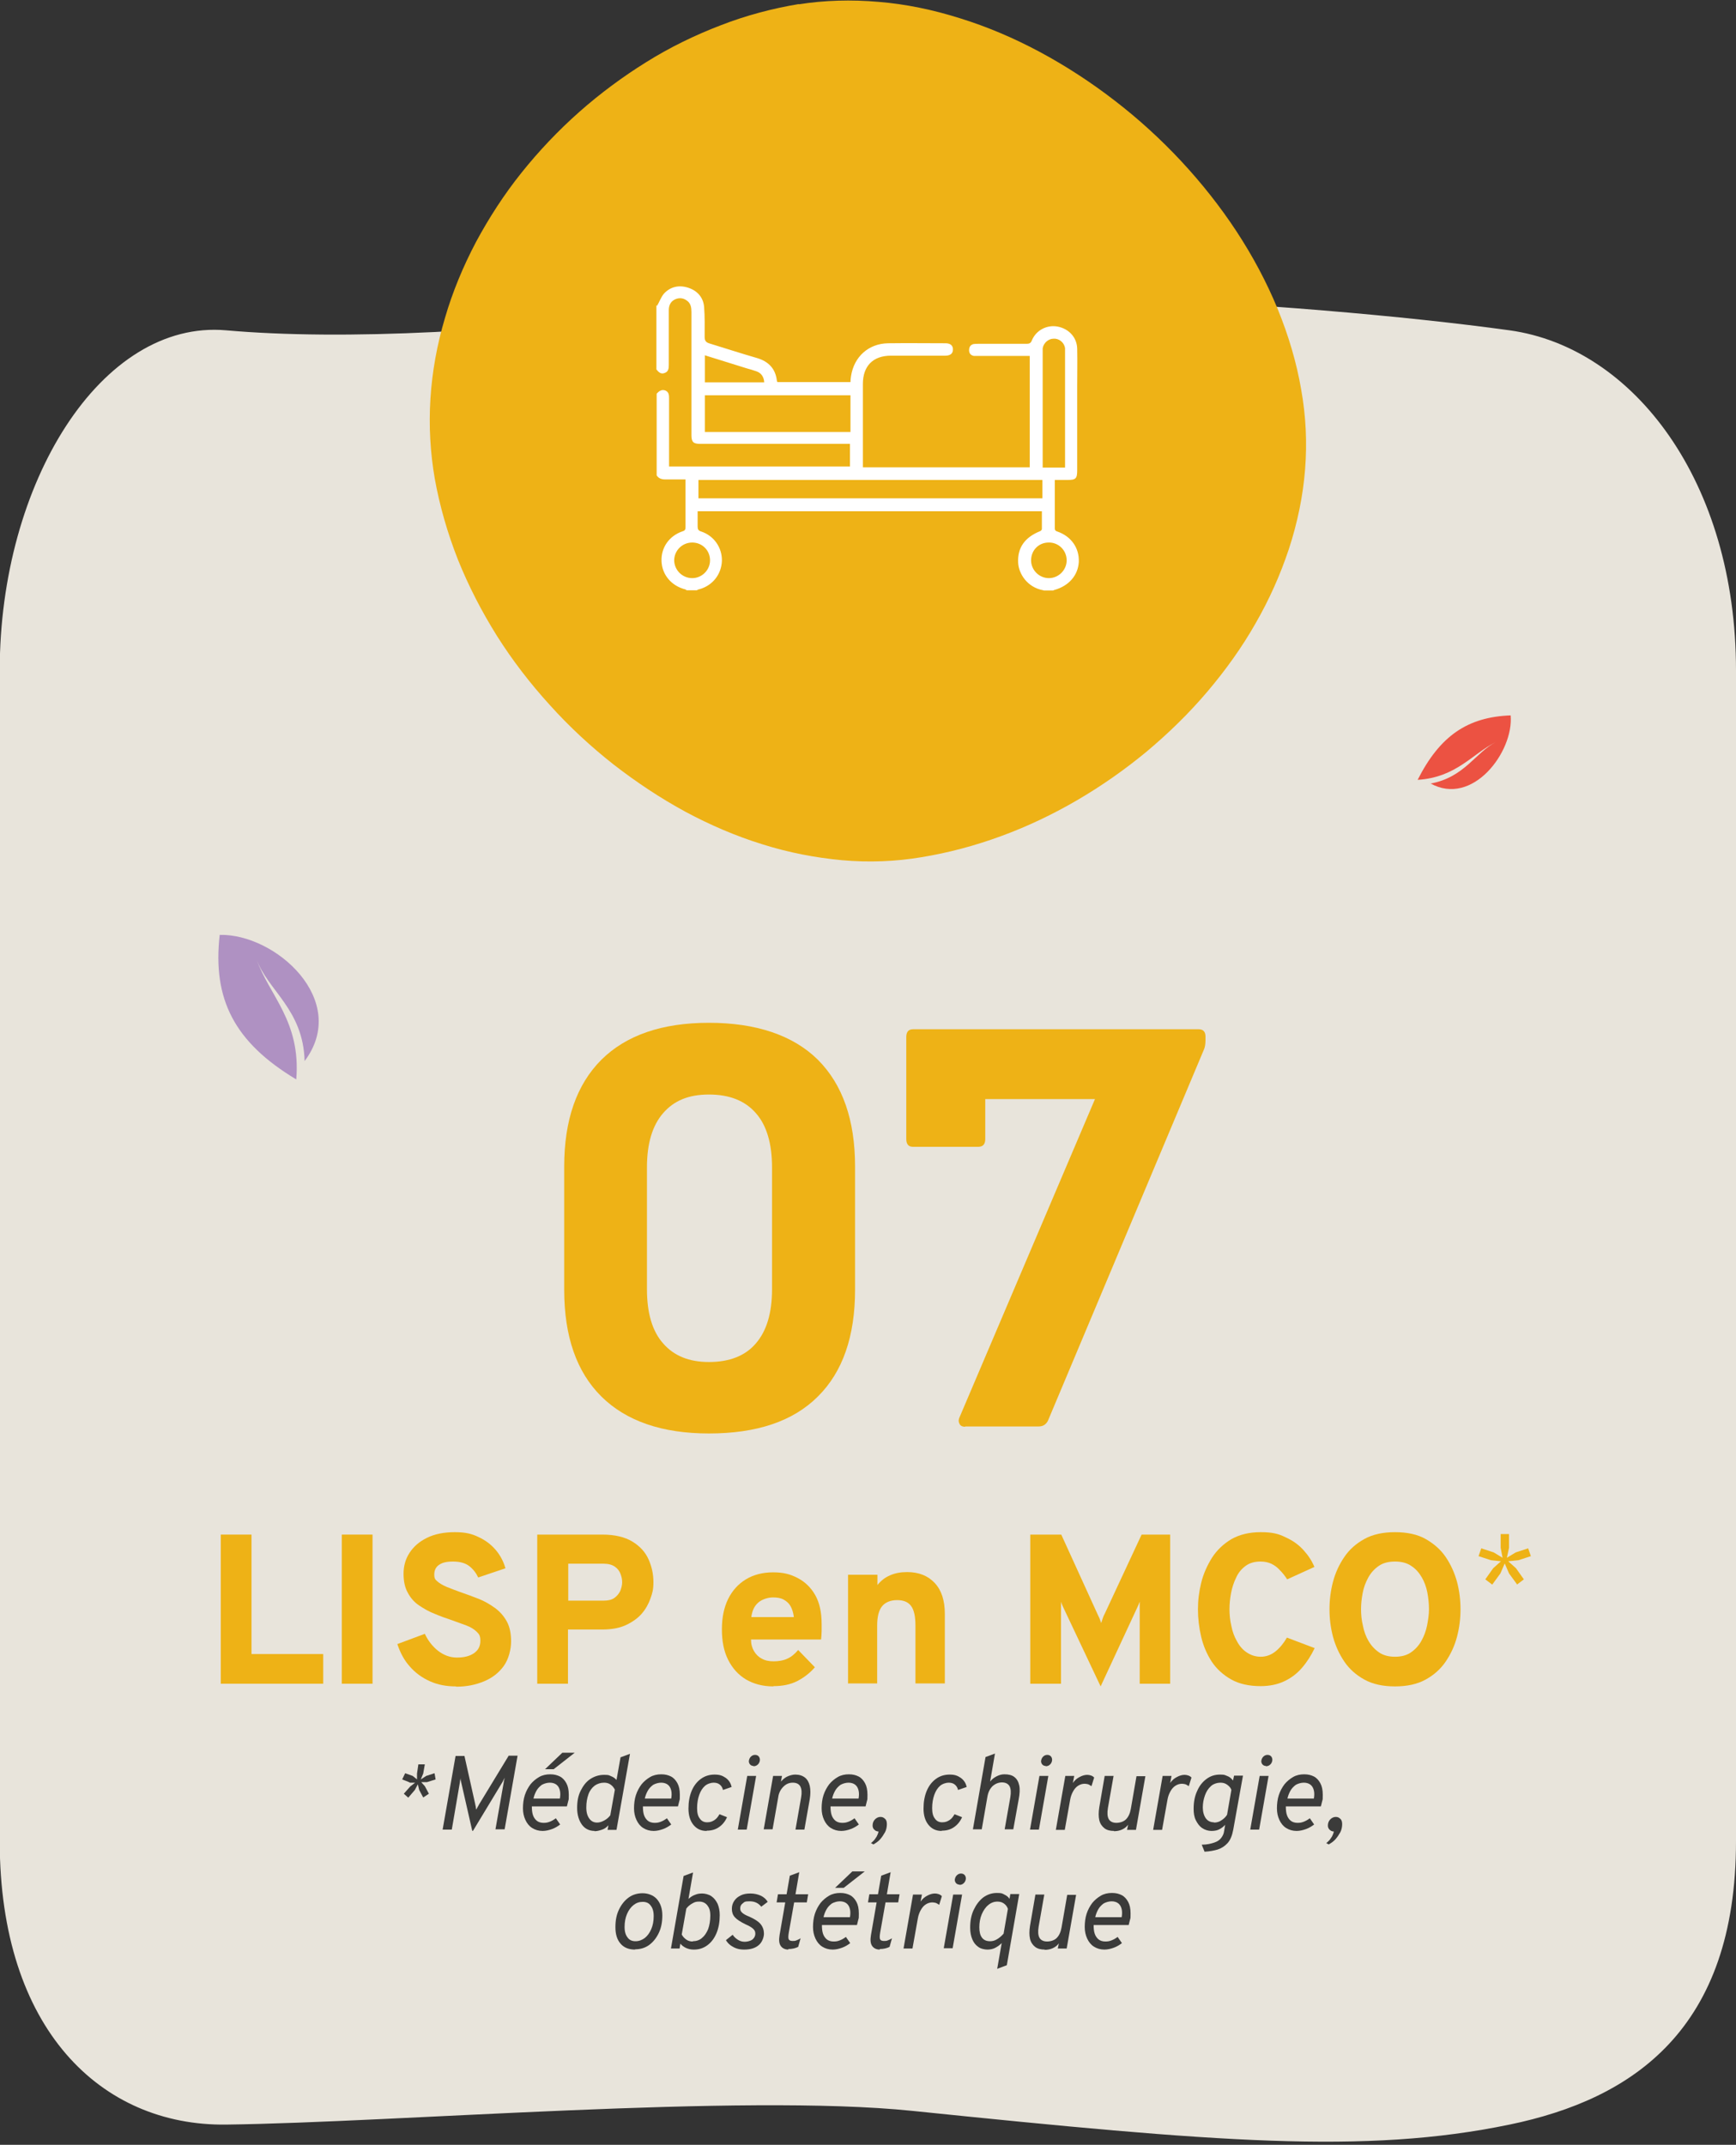
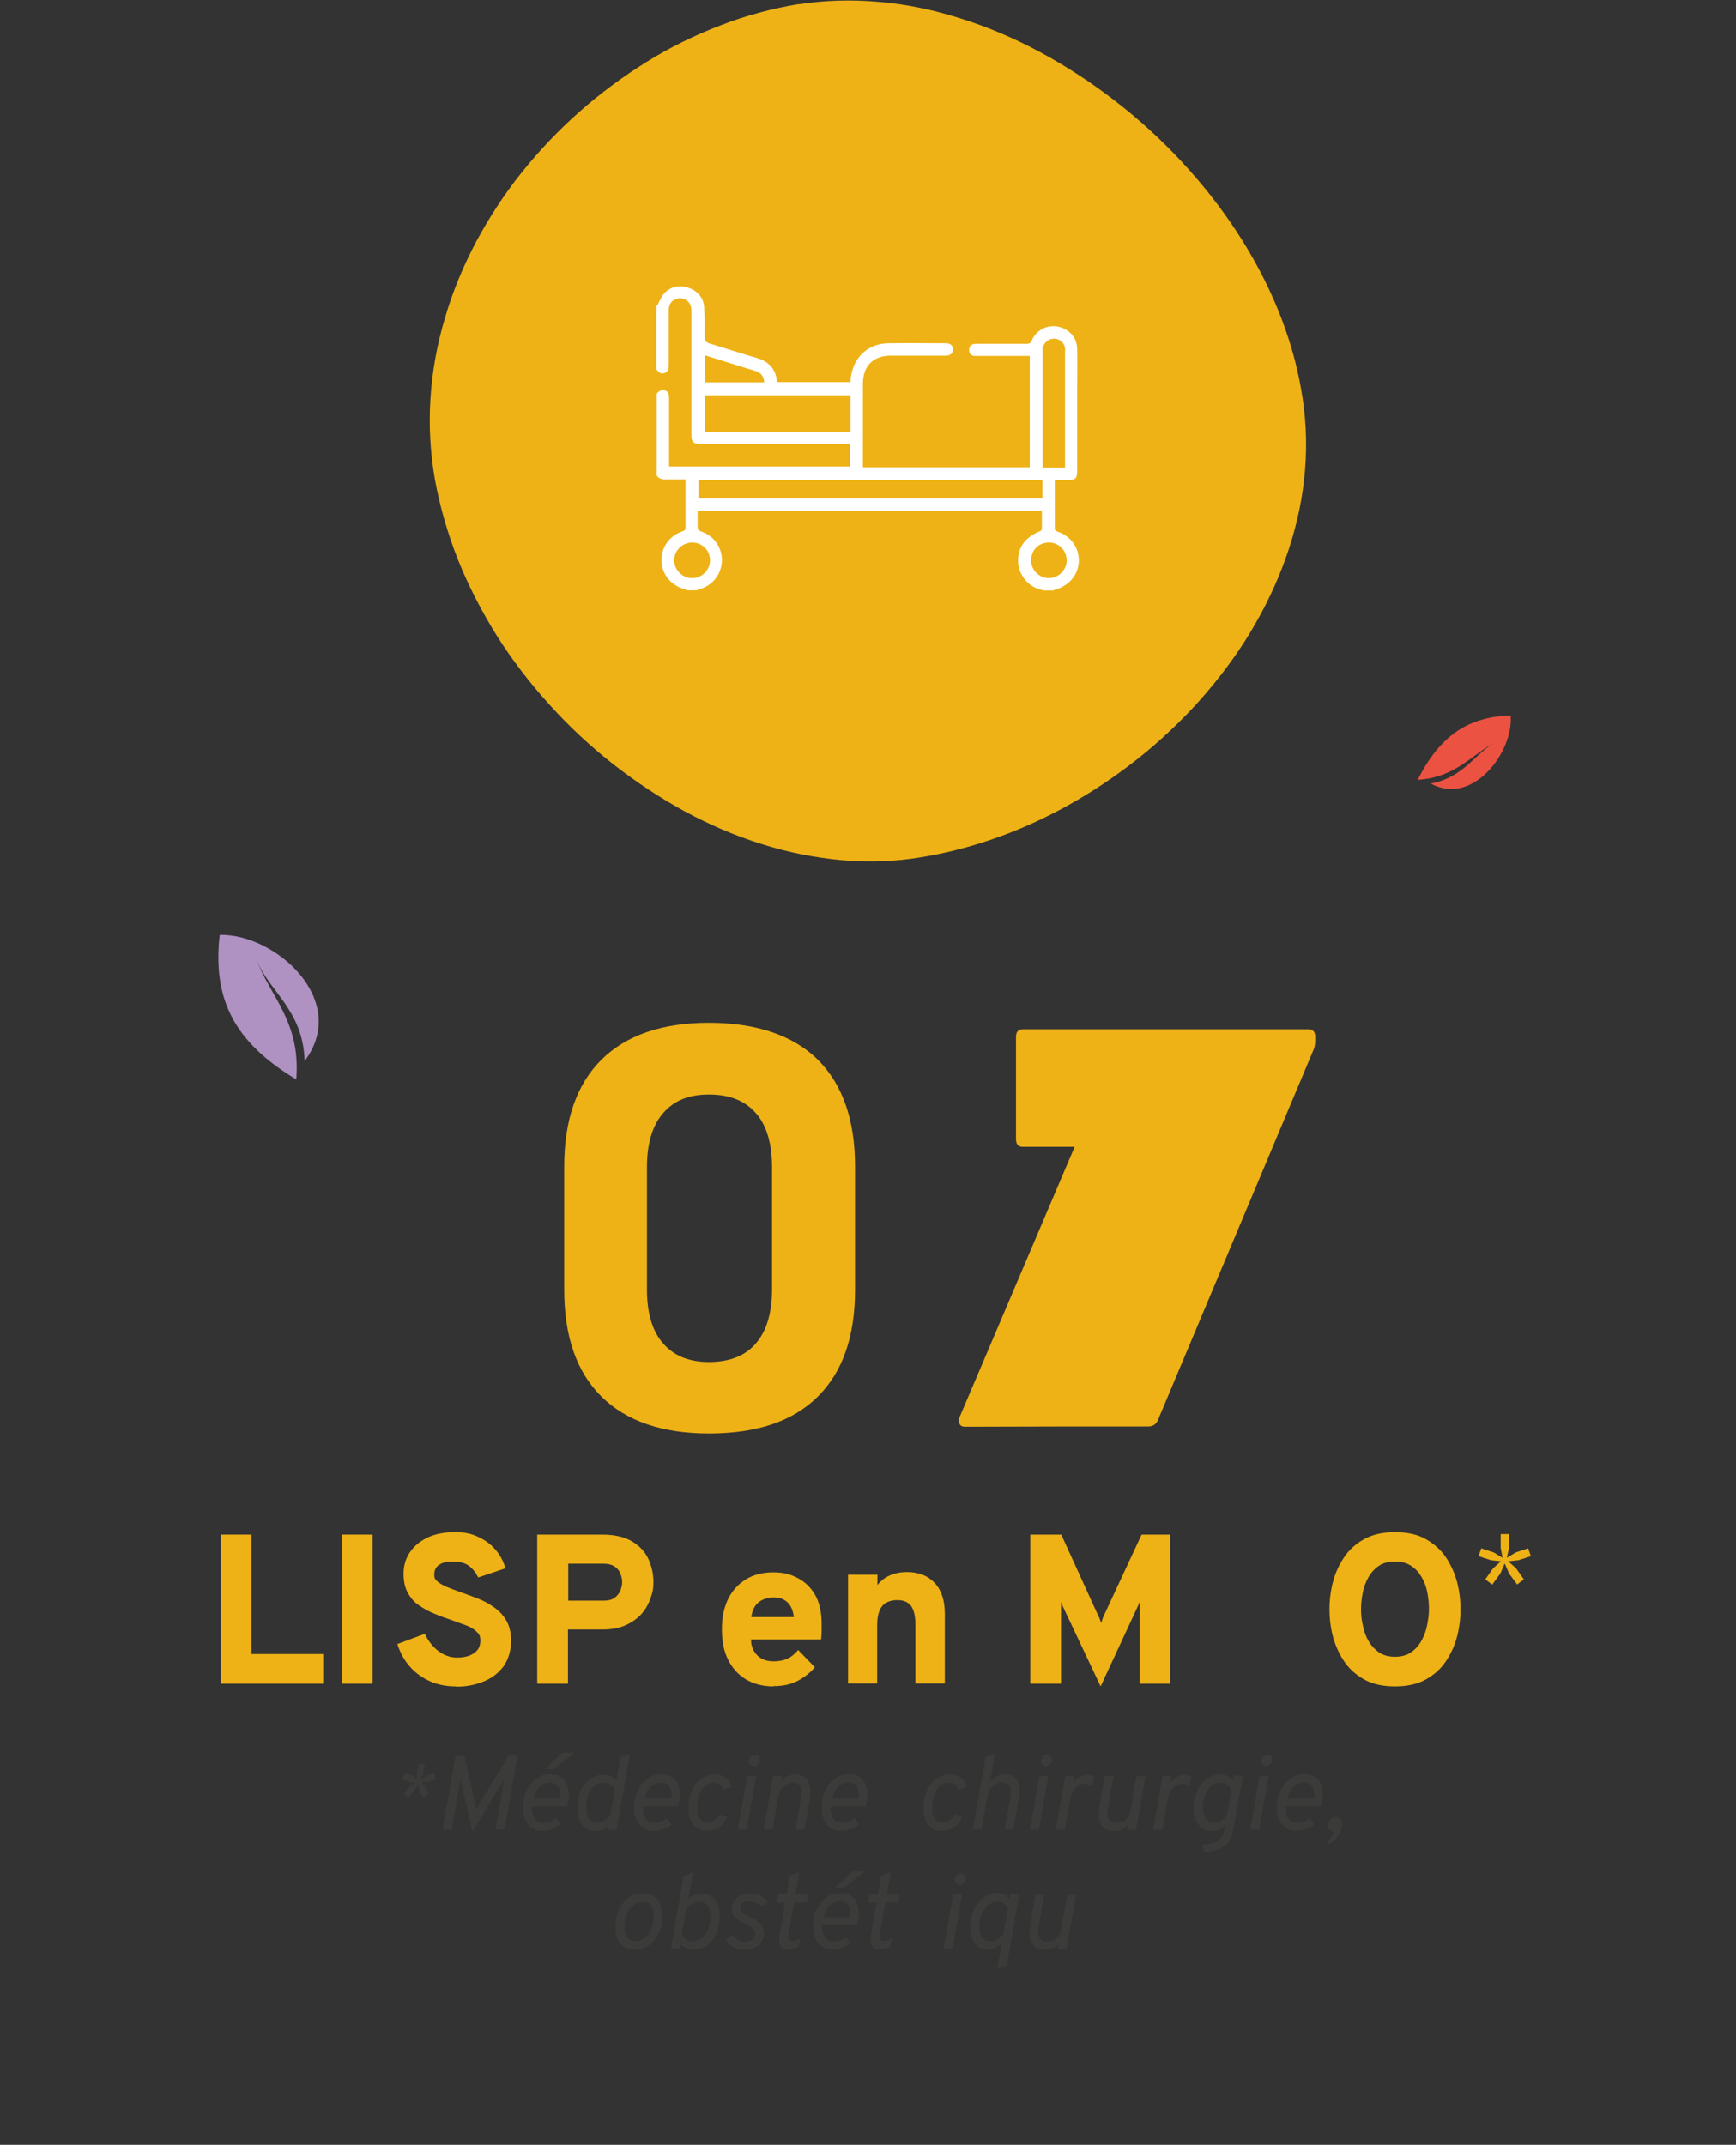
<svg xmlns="http://www.w3.org/2000/svg" id="Calque_1" version="1.1" viewBox="0 0 644 795.4">
  <rect x="0" y="0" width="644" height="795.4" fill="#333333" stroke="none" />
  <defs>
    <style>
      .st0 {
        fill: #eeb216;
      }

      .st1 {
        fill: #3b3b3a;
      }

      .st2 {
        fill: #e8e4db;
      }

      .st3 {
        fill: #fff;
      }

      .st4 {
        fill: #ec5242;
      }

      .st5 {
        fill: #af91c2;
      }
    </style>
  </defs>
-   <path class="st2" d="M560,787.9c-53.6,11.1-108.8,6.5-221.7-5.1-63.4-6.5-190.8,4.3-254.4,5.1-46.4.6-84-35.4-84-105.1V248.6c0-69.6,37.7-130.2,84-126.1,43,3.8,106.2.7,172.1-8.5,78.4-11,227.2-2.1,304,8.5,46.2,6.4,84,56.4,84,126.1v434.2c0,69.6-38,95.6-84,105.1Z" />
  <path class="st5" d="M113,393.5c16.9-22.5-10.8-47.3-31.5-46.8-2.7,23.8,5.4,39.8,28.4,53.6,1.8-21.6-10.1-31.2-14.7-44.5,4.1,11.5,17.3,18.5,17.8,37.7" />
  <path class="st4" d="M530.6,290.5c15.7,8.8,31-11.8,29.8-25.2-15.9.6-26.2,7.5-34.5,23.9,14.4-.9,20.3-9.7,29-14-7.5,3.8-11.6,13.1-24.3,15.4" />
  <g>
    <path class="st0" d="M81.9,624.4v-55.3h11.4v44.3h26.6v11h-38Z" />
    <path class="st0" d="M126.8,624.4v-55.3h11.4v55.3h-11.4Z" />
    <path class="st0" d="M169.1,625.4c-3.5,0-6.7-.6-9.6-1.9-2.9-1.3-5.4-3.1-7.4-5.4-2.1-2.3-3.6-5.1-4.7-8.4l10.2-3.8c1.2,2.6,2.9,4.7,4.9,6.3,2.1,1.6,4.4,2.5,7,2.5s4.7-.5,6.3-1.6,2.4-2.6,2.4-4.6-.5-2.5-1.4-3.4c-.9-.9-2.2-1.7-3.8-2.3s-3.5-1.3-5.5-2c-2.1-.7-4.1-1.4-6.2-2.3-2.1-.8-4-1.9-5.8-3.1-1.8-1.2-3.2-2.8-4.2-4.7-1.1-1.9-1.6-4.3-1.6-7.1s.7-5.4,2.2-7.7c1.5-2.3,3.6-4.2,6.5-5.6,2.8-1.4,6.3-2.1,10.3-2.1s6.3.6,8.8,1.8c2.6,1.2,4.7,2.8,6.4,4.8,1.7,2,2.9,4.3,3.6,6.8l-10.1,3.4c-.8-1.7-1.9-3.1-3.3-4.2-1.4-1.1-3.4-1.7-6-1.7s-4,.4-5.2,1.2-1.8,2-1.8,3.6.4,1.9,1.2,2.6c.8.7,2,1.4,3.4,2,1.5.6,3.1,1.2,5,1.9,2.3.8,4.5,1.6,6.8,2.5s4.3,2.1,6.1,3.4c1.8,1.3,3.3,3,4.4,5,1.1,2,1.6,4.5,1.6,7.4s-.9,6.6-2.7,9.1c-1.8,2.5-4.2,4.4-7.3,5.7-3.1,1.3-6.5,2-10.3,2Z" />
    <path class="st0" d="M199.3,624.4v-55.3h24.1c4.7,0,8.4.9,11.2,2.6s4.8,3.9,6,6.6c1.2,2.7,1.8,5.5,1.8,8.4s-.4,4.1-1.1,6.1-1.8,4-3.3,5.7c-1.5,1.7-3.5,3.1-5.9,4.2s-5.3,1.6-8.7,1.6h-12.7v20.1h-11.4ZM210.7,593.6h13.2c1.7,0,3-.3,4-1,1-.7,1.7-1.6,2.2-2.6.4-1.1.7-2.1.7-3.2s-.2-2-.6-3.1-1.1-2-2.1-2.7c-1-.7-2.4-1.1-4.1-1.1h-13.2v13.8Z" />
    <path class="st0" d="M286.9,625.4c-3.9,0-7.3-.9-10.2-2.6-2.8-1.7-5-4.1-6.6-7.3s-2.3-6.9-2.3-11.3.8-8.1,2.3-11.2c1.6-3.2,3.8-5.6,6.6-7.3,2.8-1.7,6.2-2.6,10.1-2.6s6.4.7,9.1,2.1c2.7,1.4,4.9,3.5,6.5,6.3,1.6,2.8,2.4,6.4,2.4,10.7s0,1.6,0,2.7c0,1-.1,2.1-.2,3.1h-26c0,1.7.4,3.1,1.1,4.3.7,1.2,1.7,2.2,2.9,2.8,1.2.7,2.7,1,4.4,1s3.7-.3,5.1-1c1.4-.6,2.7-1.7,4-3.2l6.2,6.4c-1.8,2.1-4,3.8-6.5,5.1-2.5,1.3-5.5,1.9-8.9,1.9ZM278.7,599.7h15.8c-.2-1.6-.6-2.9-1.2-4-.6-1.1-1.5-1.9-2.6-2.5s-2.4-.8-4-.8-3.9.6-5.4,1.9c-1.5,1.3-2.3,3.1-2.6,5.5Z" />
    <path class="st0" d="M314.6,624.4v-40.4h10.9v3.8c1.3-1.6,2.8-2.8,4.7-3.6,1.8-.8,3.9-1.2,6.3-1.2,4.4,0,7.8,1.4,10.3,4.1,2.5,2.7,3.7,6.5,3.7,11.4v25.8h-10.9v-21.4c0-3.4-.5-5.8-1.6-7.3-1.1-1.5-2.8-2.2-5.2-2.2s-4.4.8-5.6,2.3c-1.2,1.5-1.8,3.9-1.8,7.1v21.5h-10.9Z" />
    <path class="st0" d="M408.3,625.4l-13.9-29.4c-.1-.2-.2-.5-.4-.9-.1-.3-.3-.7-.4-1.1,0,.3,0,.7,0,1,0,.4,0,.7,0,1v28.4h-11.4v-55.3h11.5l13.4,29.4c.3.6.5,1.1.8,1.7.2.5.4,1.1.6,1.7.2-.6.4-1.2.6-1.8.2-.6.4-1.1.7-1.6l13.7-29.4h10.6v55.3h-11.3v-29.5c0-.4,0-.7,0-.9-.1.3-.3.6-.4,1-.1.3-.3.6-.4.9l-13.7,29.5Z" />
-     <path class="st0" d="M467.7,625.3c-4.3,0-8-.8-11-2.5-3-1.7-5.4-3.9-7.2-6.6-1.8-2.8-3.1-5.8-3.9-9.2-.8-3.4-1.2-6.8-1.2-10.2s.4-6.5,1.2-9.8c.8-3.3,2.2-6.4,4-9.3,1.8-2.8,4.2-5.1,7.2-6.9,3-1.7,6.6-2.6,10.9-2.6s6.6.6,9.2,1.9c2.7,1.2,4.9,2.8,6.7,4.8s3.1,4,4,6.2l-10.1,4.6c-.9-1.4-1.8-2.5-2.8-3.5-.9-1-1.9-1.7-3.1-2.3-1.1-.5-2.4-.8-4-.8-2.2,0-4,.5-5.5,1.6-1.5,1.1-2.7,2.5-3.5,4.3-.9,1.8-1.5,3.7-1.9,5.7-.4,2.1-.6,4.1-.6,6.1s.2,4.1.7,6.2c.4,2.1,1.1,4,2.1,5.7.9,1.7,2.1,3.1,3.6,4.1,1.5,1,3.2,1.6,5.2,1.6s3.9-.7,5.5-2c1.6-1.3,3-3,4.2-5.1l10.3,3.9c-1.3,2.7-2.8,5.1-4.7,7.3-1.8,2.1-4,3.8-6.6,5-2.5,1.2-5.5,1.8-8.8,1.8Z" />
    <path class="st0" d="M517.5,625.4c-4.4,0-8.2-.8-11.3-2.5s-5.6-3.9-7.5-6.7c-1.9-2.8-3.3-5.9-4.2-9.2-.9-3.4-1.3-6.8-1.3-10.2s.4-6.8,1.3-10.2c.9-3.4,2.3-6.4,4.2-9.2s4.4-5,7.5-6.7,6.9-2.5,11.3-2.5,8.3.8,11.3,2.5,5.6,3.9,7.5,6.7,3.3,5.9,4.2,9.2c.9,3.4,1.3,6.8,1.3,10.2s-.4,6.8-1.3,10.2-2.3,6.4-4.2,9.2c-1.9,2.8-4.4,5-7.5,6.7s-6.9,2.5-11.3,2.5ZM517.5,614.4c2.3,0,4.3-.5,5.9-1.6,1.6-1.1,2.9-2.5,3.9-4.3,1-1.8,1.7-3.7,2.1-5.7.4-2.1.7-4,.7-6s-.2-4.1-.6-6.2-1.1-4-2.1-5.7c-1-1.7-2.2-3.1-3.9-4.2-1.6-1.1-3.6-1.6-6-1.6s-4.4.5-6,1.6c-1.6,1.1-2.9,2.5-3.9,4.3-1,1.8-1.7,3.7-2.1,5.8s-.6,4.1-.6,6,.2,4.1.7,6.1c.4,2.1,1.1,4,2.1,5.7,1,1.7,2.3,3.1,3.9,4.2,1.6,1.1,3.6,1.6,5.9,1.6Z" />
    <path class="st0" d="M553.5,587.6l-2.5-1.9,2.9-4.1,2.9-2.6-3.7-.4-4.6-1.5,1-2.9,4.6,1.5,3.3,2-.7-3.7v-5.1h3.1v5.1l-.8,3.7,3.3-2,4.6-1.5,1,2.9-4.6,1.5-3.8.4,2.9,2.6,2.9,4.1-2.5,1.9-3-4.1-1.6-3.7-1.6,3.7-3,4.1Z" />
  </g>
  <g>
    <path class="st0" d="M263,531.6c-17.4,0-30.7-4.6-39.9-13.7-9.2-9.1-13.8-22.3-13.8-39.6v-45.7c0-17.2,4.6-30.4,13.8-39.6,9.2-9.1,22.5-13.7,39.9-13.7s31.2,4.6,40.4,13.7c9.2,9.2,13.8,22.4,13.8,39.6v45.7c0,17.3-4.6,30.5-13.8,39.6-9.2,9.2-22.7,13.7-40.4,13.7ZM263,505.1c7.6,0,13.5-2.3,17.4-6.9,4-4.6,6-11.3,6-20.1v-45.2c0-8.8-2-15.6-6-20.1-4-4.6-9.8-6.9-17.4-6.9s-13,2.3-17,6.9c-4,4.6-6,11.3-6,20.1v45.2c0,8.9,2,15.6,6,20.1,4,4.6,9.6,6.9,17,6.9Z" />
-     <path class="st0" d="M358,529.1c-1.1,0-1.8-.4-2.1-1.2-.4-.8-.3-1.6.1-2.4l50.2-117.9h-40.7v14.8c0,2-.9,2.9-2.7,2.9h-24.1c-1.7,0-2.5-1-2.5-2.9v-37.8c0-1.9.8-2.9,2.5-2.9h106c1.6,0,2.5.9,2.5,2.7v1.3c0,1.5-.2,2.8-.7,3.8l-57.8,137.5c-.8,1.4-1.9,2-3.4,2h-27.2Z" />
+     <path class="st0" d="M358,529.1c-1.1,0-1.8-.4-2.1-1.2-.4-.8-.3-1.6.1-2.4l50.2-117.9v14.8c0,2-.9,2.9-2.7,2.9h-24.1c-1.7,0-2.5-1-2.5-2.9v-37.8c0-1.9.8-2.9,2.5-2.9h106c1.6,0,2.5.9,2.5,2.7v1.3c0,1.5-.2,2.8-.7,3.8l-57.8,137.5c-.8,1.4-1.9,2-3.4,2h-27.2Z" />
  </g>
  <g>
    <path class="st0" d="M296.4,1.5c-9.7,1.6-19.6,4.2-29.1,7.9-9.4,3.6-18.7,8.1-27.5,13.6-8.7,5.4-17.1,11.6-24.9,18.5-7.8,6.9-15,14.5-21.4,22.5-6.5,8.1-12.1,16.8-16.9,25.7-4.8,9.1-8.7,18.5-11.5,28.1-6,20.1-7.2,40.2-3.8,59.8,1.8,10,4.7,20.1,8.6,30,3.9,9.7,8.8,19.2,14.5,28.3,5.7,9,12.3,17.6,19.6,25.6,7.2,8,15.2,15.4,23.6,22,8.5,6.6,17.4,12.5,26.6,17.5,9.3,5,18.9,9.1,28.6,12.1,9.8,3.1,19.8,5,29.5,5.9,10,.9,20,.5,29.5-1.1,9.8-1.6,19.7-4.2,29.5-7.8,9.6-3.5,19.1-8,28.2-13.3,9.1-5.3,17.8-11.4,25.9-18.1,8.1-6.8,15.7-14.2,22.4-22.1,6.8-8,12.9-16.5,17.9-25.3,5.2-9,9.3-18.3,12.4-27.6,6.5-19.8,8.1-39.7,4.6-59.2-1.7-10-4.7-20.1-8.8-30.1-4-9.7-9.1-19.3-15.2-28.6-11.9-18.1-27.5-34.9-45.2-48.5-8.8-6.8-18.2-12.9-27.7-18-9.7-5.2-19.6-9.4-29.6-12.5-10.1-3.2-20.3-5.3-30.2-6.1-10.2-.9-20.2-.6-29.7.9" />
    <path class="st3" d="M243.7,113.5c.9-1.5,1.5-3.3,2.6-4.6,2.4-2.6,5.6-3.3,9-2.2,3.4,1.1,5.6,3.6,5.9,7.1.3,3.7.2,7.4.2,11.1,0,1.5.5,2.1,1.9,2.5,5.9,1.8,11.7,3.7,17.6,5.4,4.3,1.3,6.8,4,7.3,8.4,0,.1.1.3.2.5h27.1c0-.7.1-1.5.2-2.2,1.1-7.2,6.5-12.1,13.8-12.2,7.1-.1,14.2,0,21.3,0,1.8,0,2.8.9,2.7,2.4,0,1.4-1,2.2-2.8,2.2-6.7,0-13.5,0-20.2,0-6.6,0-10.4,3.8-10.4,10.5,0,9.7,0,19.4,0,29.1,0,.6,0,1.1,0,1.8h61.9v-41.3c-.5,0-1.1,0-1.7,0-5.8,0-11.5,0-17.3,0-.6,0-1.1,0-1.7,0-1.1-.2-1.8-.9-1.8-2.1,0-1.2.5-2,1.6-2.3.6-.1,1.2-.1,1.8-.1,6,0,11.9,0,17.9,0,1,0,1.6-.2,2-1.3,1.6-3.8,5.6-5.8,9.5-5.1,4.2.8,7.2,4,7.3,8.2.1,4.7,0,9.4,0,14.1,0,10.3,0,20.7,0,31,0,3.1-.5,3.6-3.7,3.6-1.5,0-3,0-4.6,0,0,.5,0,.9,0,1.3,0,5.4,0,10.8,0,16.2,0,.7-.1,1.3.9,1.6,5.2,1.8,8.2,6.1,8,11.3-.3,5-3.7,8.9-9.1,10.4-.1,0-.3.1-.4.2h-3.4c0,0-.2-.1-.3-.1-6-1.1-9.1-6.2-9.3-10.2-.3-5.5,2.4-9.4,8.1-11.7.3-.1.7-.5.7-.8,0-2.2,0-4.3,0-6.6h-127.7c0,2,0,3.8,0,5.7,0,1,.3,1.5,1.3,1.8,4.8,1.6,7.8,6,7.7,10.9-.2,5-3.4,9.1-8.3,10.5-.3,0-.6.2-1,.4h-3.7c-.2,0-.3-.2-.5-.3-5.2-1.3-8.7-5.4-8.9-10.5-.2-5,2.8-9.4,7.9-11.1,1-.3,1-.9,1-1.7,0-5.4,0-10.8,0-16.2,0-.4,0-.8,0-1.3-2.5,0-4.9,0-7.4,0-1.4,0-2.5-.3-3.3-1.5v-30.3c.8-.9,1.8-1.7,3.2-1.2,1.4.6,1.4,1.8,1.4,3.1,0,7.8,0,15.7,0,23.5,0,.5,0,1.1,0,1.6h67.1v-8.4c-.7,0-1.3,0-1.9,0-17.9,0-35.8,0-53.7,0-2.5,0-3.2-.7-3.2-3.2,0-5.3,0-10.6,0-15.9,0-9.9,0-19.9,0-29.8,0-1.5-.2-3-1.4-4-1.3-1.1-2.8-1.4-4.4-.8-1.8.7-2.6,2.2-2.6,4.1,0,6.8,0,13.6,0,20.3,0,1.3-.1,2.5-1.5,3-1.4.6-2.3-.3-3.1-1.3,0-8,0-15.9,0-23.9ZM386.7,178h-127.6v6.8h127.6v-6.8ZM315.5,160.2v-13.6h-54v13.6h54ZM395.1,173.3c0-.6,0-1.1,0-1.5,0-13.7,0-27.5,0-41.2,0-.5,0-1,0-1.5-.3-2-2.1-3.6-4.2-3.5-2,0-3.8,1.6-4.1,3.6,0,.6,0,1.1,0,1.7,0,13.6,0,27.2,0,40.8s0,1.1,0,1.7h8.3ZM261.5,131.7v10.1h22c-.1-2-1.1-3.5-2.9-4.1-1.2-.4-2.4-.8-3.6-1.1-5.1-1.6-10.2-3.2-15.4-4.8ZM256.8,201.2c-3.7,0-6.6,2.9-6.7,6.5,0,3.7,3,6.7,6.7,6.7,3.6,0,6.6-3,6.6-6.6,0-3.7-2.9-6.6-6.6-6.6ZM382.5,207.8c0,3.6,3,6.6,6.6,6.6,3.6,0,6.6-3,6.6-6.6,0-3.7-3-6.7-6.7-6.6-3.7,0-6.5,2.9-6.5,6.6Z" />
  </g>
  <g>
    <path class="st1" d="M151.5,666.7l-1.7-1.5,2.4-2.7,1.8-1.4h-1.9c0-.1-2.9-1.2-2.9-1.2l1.1-2.3,2.8,1,1.6,1.3v-2.2c0,0,.5-3.4.5-3.4h2.4l-.6,3.4-.9,2.2,2-1.3,3.1-1,.4,2.3-3.2,1h-2.1c0,.1,1.3,1.5,1.3,1.5l1.5,2.8-2.1,1.4-1.5-2.8-.5-2.1-1.1,2.1-2.4,2.8Z" />
    <path class="st1" d="M175.2,679l-4.1-18c0-.2-.1-.5-.2-.8,0-.3-.1-.6-.1-.8,0,.2,0,.5-.1.8s0,.6-.1.8l-3,17.5h-3.4l4.8-27.3h3.3l4,17.9c0,.3.2.7.2,1,0,.4.1.7.2,1,.1-.3.3-.6.5-1,.2-.4.4-.6.5-.9l11-18.1h3.3l-4.8,27.3h-3.4l3.1-17.6c0-.2,0-.5.2-.9,0-.4.1-.7.2-.8-.1.2-.3.5-.4.8-.2.3-.3.6-.4.8l-11,18.2Z" />
    <path class="st1" d="M201.3,679c-1.5,0-2.8-.4-3.9-1.1s-1.9-1.7-2.5-3-.9-2.7-.9-4.3.2-3.4.7-4.9,1.2-2.8,2.1-4c.9-1.1,2-2,3.2-2.7s2.6-1,4.1-1,2.6.3,3.6.8c1,.5,1.8,1.4,2.4,2.5.6,1.1.9,2.5.9,4.3s0,1.6-.2,2.3c-.2.7-.3,1.3-.5,2h-13c0,1.2.1,2.3.4,3.2.3.9.8,1.6,1.4,2.1.6.5,1.5.8,2.5.8s1.5-.1,2.3-.4,1.5-.7,2.3-1.3l1.6,2.3c-.9.7-1.9,1.3-3,1.7-1.1.4-2.3.7-3.5.7ZM197.8,667h9.9c.2-1.1.2-2.2,0-3-.2-.9-.6-1.6-1.2-2.1-.6-.5-1.5-.8-2.5-.8s-2.1.3-3,.8c-.8.6-1.5,1.3-2,2.2-.5.9-.9,1.9-1.1,2.9ZM202.2,656.1l6.4-6.1h4.6l-7.8,6.1h-3.2Z" />
    <path class="st1" d="M220.6,679c-2,0-3.6-.8-4.7-2.3s-1.8-3.6-1.8-6.2.4-4.6,1.3-6.4,2-3.3,3.5-4.3c1.5-1,3.2-1.6,5.2-1.6s1.8.2,2.6.5c.8.3,1.5.8,2,1.4l1.5-8.4,3.5-1.3-5,28.2h-3.3l.3-1.7c-.6.7-1.4,1.3-2.3,1.6s-1.8.6-2.9.6ZM221.5,675.9c.9,0,1.8-.3,2.7-.8.9-.5,1.6-1.1,2.2-1.9l1.7-9.5c-.4-.8-.9-1.4-1.6-1.9-.7-.5-1.5-.7-2.4-.7-1.3,0-2.5.4-3.5,1.1-1,.8-1.8,1.8-2.3,3.2-.5,1.4-.8,3-.8,4.9s.4,3.1,1.1,4.1,1.7,1.5,2.9,1.5Z" />
    <path class="st1" d="M242.5,679c-1.5,0-2.8-.4-3.9-1.1s-1.9-1.7-2.5-3-.9-2.7-.9-4.3.2-3.4.7-4.9,1.2-2.8,2.1-4c.9-1.1,2-2,3.2-2.7s2.6-1,4.1-1,2.6.3,3.6.8c1,.5,1.8,1.4,2.4,2.5.6,1.1.9,2.5.9,4.3s0,1.6-.2,2.3c-.2.7-.3,1.3-.5,2h-13c0,1.2.1,2.3.4,3.2.3.9.8,1.6,1.4,2.1.6.5,1.5.8,2.5.8s1.5-.1,2.3-.4,1.5-.7,2.3-1.3l1.6,2.3c-.9.7-1.9,1.3-3,1.7-1.1.4-2.3.7-3.5.7ZM239.1,667h9.9c.2-1.1.2-2.2,0-3-.2-.9-.6-1.6-1.2-2.1-.6-.5-1.5-.8-2.5-.8s-2.1.3-3,.8c-.8.6-1.5,1.3-2,2.2-.5.9-.9,1.9-1.1,2.9Z" />
    <path class="st1" d="M262.1,679c-2.1,0-3.7-.8-4.9-2.3s-1.8-3.5-1.8-6,.4-4.7,1.2-6.6c.8-1.9,2-3.4,3.4-4.4,1.5-1.1,3.2-1.6,5.1-1.6s2.9.4,4.1,1.2c1.1.8,1.9,1.9,2.2,3.4l-3.2,1.1c-.2-.9-.6-1.5-1.2-2-.6-.5-1.4-.7-2.3-.7s-2.3.4-3.2,1.2c-.9.8-1.6,1.9-2.1,3.3-.5,1.4-.8,3.1-.8,4.9s.3,3,1,3.9c.6.9,1.5,1.4,2.7,1.4s1.9-.3,2.7-.8c.8-.5,1.4-1.3,1.9-2.2l2.8,1.1c-.7,1.6-1.7,2.8-3,3.7-1.3.9-2.8,1.3-4.5,1.3Z" />
    <path class="st1" d="M273.7,678.5l3.5-19.9h3.3l-3.5,19.9h-3.3ZM279.5,654.9c-.5,0-.9-.2-1.2-.5-.3-.3-.5-.8-.5-1.2s.2-1.2.7-1.7,1-.7,1.6-.7,1,.2,1.3.5c.3.3.5.8.5,1.3s-.2,1.2-.7,1.7c-.5.5-1,.7-1.7.7Z" />
    <path class="st1" d="M283.3,678.5l3.5-19.9h3.3l-.4,2.1c.7-.8,1.5-1.5,2.4-1.9.9-.4,1.9-.7,2.9-.7,1.5,0,2.7.4,3.6,1.1.9.7,1.5,1.8,1.8,3.1.3,1.4.3,3,0,4.9l-2,11.3h-3.3l2.1-12c.3-1.7.2-3-.3-4-.5-.9-1.4-1.4-2.8-1.4s-2.5.5-3.5,1.5-1.7,2.3-1.9,3.9l-2.1,11.9h-3.3Z" />
    <path class="st1" d="M312.1,679c-1.5,0-2.8-.4-3.9-1.1s-1.9-1.7-2.5-3-.9-2.7-.9-4.3.2-3.4.7-4.9,1.2-2.8,2.1-4c.9-1.1,2-2,3.2-2.7s2.6-1,4.1-1,2.6.3,3.6.8c1,.5,1.8,1.4,2.4,2.5.6,1.1.9,2.5.9,4.3s0,1.6-.2,2.3c-.2.7-.3,1.3-.5,2h-13c0,1.2.1,2.3.4,3.2.3.9.8,1.6,1.4,2.1.6.5,1.5.8,2.5.8s1.5-.1,2.3-.4,1.5-.7,2.3-1.3l1.6,2.3c-.9.7-1.9,1.3-3,1.7-1.1.4-2.3.7-3.5.7ZM308.6,667h9.9c.2-1.1.2-2.2,0-3-.2-.9-.6-1.6-1.2-2.1-.6-.5-1.5-.8-2.5-.8s-2.1.3-3,.8c-.8.6-1.5,1.3-2,2.2-.5.9-.9,1.9-1.1,2.9Z" />
-     <path class="st1" d="M324,684l-.9-.5c.3-.2.6-.5,1-.9s.7-.9,1.1-1.5c.3-.6.6-1.2.7-1.9-.7,0-1.2-.3-1.6-.7s-.6-.9-.6-1.5c0-.9.3-1.7.9-2.3.6-.6,1.3-.9,2-.9s1.2.2,1.7.7c.5.4.7,1.1.7,2s-.2,2.1-.7,3c-.5.9-1.1,1.8-1.8,2.6-.7.8-1.6,1.4-2.5,1.9Z" />
    <path class="st1" d="M349.3,679c-2.1,0-3.7-.8-4.9-2.3s-1.8-3.5-1.8-6,.4-4.7,1.2-6.6c.8-1.9,2-3.4,3.4-4.4,1.5-1.1,3.2-1.6,5.1-1.6s2.9.4,4.1,1.2c1.1.8,1.9,1.9,2.2,3.4l-3.2,1.1c-.2-.9-.6-1.5-1.2-2-.6-.5-1.4-.7-2.3-.7s-2.3.4-3.2,1.2c-.9.8-1.6,1.9-2.1,3.3-.5,1.4-.8,3.1-.8,4.9s.3,3,1,3.9c.6.9,1.5,1.4,2.7,1.4s1.9-.3,2.7-.8c.8-.5,1.4-1.3,1.9-2.2l2.8,1.1c-.7,1.6-1.7,2.8-3,3.7-1.3.9-2.8,1.3-4.5,1.3Z" />
    <path class="st1" d="M360.9,678.5l4.7-26.9,3.5-1.3-1.8,10.4c.7-.9,1.5-1.5,2.5-2s1.9-.7,2.8-.7c1.6,0,2.8.3,3.7,1,.9.7,1.5,1.7,1.8,3.1.3,1.4.2,3.1-.2,5.2l-2,11.1h-3.2l2.1-11.9c.3-1.8.2-3.2-.3-4.1-.5-.9-1.5-1.4-2.8-1.4s-2.5.5-3.5,1.4c-1,1-1.6,2.2-1.9,3.9l-2.1,12.1h-3.3Z" />
    <path class="st1" d="M382.1,678.5l3.5-19.9h3.3l-3.5,19.9h-3.3ZM387.9,654.9c-.5,0-.9-.2-1.2-.5-.3-.3-.5-.8-.5-1.2s.2-1.2.7-1.7,1-.7,1.6-.7,1,.2,1.3.5c.3.3.5.8.5,1.3s-.2,1.2-.7,1.7c-.5.5-1,.7-1.7.7Z" />
    <path class="st1" d="M391.7,678.5l3.5-19.9h3.3l-.5,2.6c.7-1,1.5-1.7,2.5-2.2.9-.5,1.9-.8,2.8-.8s2,.3,2.6,1l-1,3.2c-.4-.3-.8-.5-1.2-.7-.4-.1-.9-.2-1.3-.2-.8,0-1.6.2-2.4.7s-1.4,1.2-1.9,2.1c-.5.9-.9,1.9-1.1,3.1l-2,11.2h-3.3Z" />
    <path class="st1" d="M413.3,679c-1.5,0-2.7-.3-3.6-1-.9-.7-1.6-1.7-1.9-3-.3-1.3-.3-2.9,0-4.8l2-11.6h3.3l-2.1,11.9c-.3,1.8-.2,3.2.3,4.1.5.9,1.5,1.4,2.8,1.4s2.7-.4,3.6-1.3c.9-.9,1.5-2.2,1.8-3.9l2.1-12.1h3.3l-3.5,19.9h-3.3l.4-1.9c-.6.8-1.4,1.4-2.3,1.8-.9.4-1.9.6-3,.6Z" />
    <path class="st1" d="M427.8,678.5l3.5-19.9h3.3l-.5,2.6c.7-1,1.5-1.7,2.5-2.2.9-.5,1.9-.8,2.8-.8s2,.3,2.6,1l-1,3.2c-.4-.3-.8-.5-1.2-.7-.4-.1-.9-.2-1.3-.2-.8,0-1.6.2-2.4.7s-1.4,1.2-1.9,2.1c-.5.9-.9,1.9-1.1,3.1l-2,11.2h-3.3Z" />
    <path class="st1" d="M446.9,686.8l-1.1-2.7c2,0,3.5-.4,4.7-.8s2-1,2.6-1.8c.5-.7.9-1.5,1-2.4l.4-2.4c-.5.6-1.1,1.1-2,1.6-.8.5-1.9.7-3.1.7s-2.5-.4-3.5-1.1c-1-.7-1.7-1.7-2.3-2.9s-.8-2.6-.8-4.2c0-2.5.4-4.7,1.3-6.6.8-1.9,2-3.4,3.5-4.5,1.5-1.1,3.1-1.6,5-1.6s1.7.2,2.6.5,1.6.9,2.2,1.7l.4-1.8h3.3l-3.6,20c-.4,2.2-1.1,3.9-2.1,5-1,1.1-2.2,1.9-3.7,2.4-1.4.4-3,.7-4.8.8ZM450.4,675.9c1,0,2-.3,2.8-.9.9-.6,1.5-1.2,2-2l1.6-9.2c-.2-.7-.7-1.3-1.5-1.9s-1.6-.8-2.6-.8-2.6.4-3.5,1.3c-1,.9-1.7,2-2.2,3.4-.5,1.4-.8,2.9-.8,4.5s.4,3,1.1,4c.7,1,1.8,1.5,3,1.5Z" />
    <path class="st1" d="M463.8,678.5l3.5-19.9h3.3l-3.5,19.9h-3.3ZM469.6,654.9c-.5,0-.9-.2-1.2-.5-.3-.3-.5-.8-.5-1.2s.2-1.2.7-1.7,1-.7,1.6-.7,1,.2,1.3.5c.3.3.5.8.5,1.3s-.2,1.2-.7,1.7c-.5.5-1,.7-1.7.7Z" />
    <path class="st1" d="M481,679c-1.5,0-2.8-.4-3.9-1.1s-1.9-1.7-2.5-3-.9-2.7-.9-4.3.2-3.4.7-4.9,1.2-2.8,2.1-4c.9-1.1,2-2,3.2-2.7s2.6-1,4.1-1,2.6.3,3.6.8c1,.5,1.8,1.4,2.4,2.5.6,1.1.9,2.5.9,4.3s0,1.6-.2,2.3c-.2.7-.3,1.3-.5,2h-13c0,1.2.1,2.3.4,3.2.3.9.8,1.6,1.4,2.1.6.5,1.5.8,2.5.8s1.5-.1,2.3-.4,1.5-.7,2.3-1.3l1.6,2.3c-.9.7-1.9,1.3-3,1.7-1.1.4-2.3.7-3.5.7ZM477.5,667h9.9c.2-1.1.2-2.2,0-3-.2-.9-.6-1.6-1.2-2.1-.6-.5-1.5-.8-2.5-.8s-2.1.3-3,.8c-.8.6-1.5,1.3-2,2.2-.5.9-.9,1.9-1.1,2.9Z" />
    <path class="st1" d="M492.9,684l-.9-.5c.3-.2.6-.5,1-.9s.7-.9,1.1-1.5c.3-.6.6-1.2.7-1.9-.7,0-1.2-.3-1.6-.7s-.6-.9-.6-1.5c0-.9.3-1.7.9-2.3.6-.6,1.3-.9,2-.9s1.2.2,1.7.7c.5.4.7,1.1.7,2s-.2,2.1-.7,3c-.5.9-1.1,1.8-1.8,2.6-.7.8-1.6,1.4-2.5,1.9Z" />
    <path class="st1" d="M235.6,723c-2.3,0-4.1-.7-5.4-2.2-1.3-1.5-1.9-3.5-1.9-6.1s.4-4.6,1.3-6.5c.9-1.9,2.1-3.4,3.6-4.5,1.5-1.1,3.3-1.6,5.2-1.6s4,.7,5.3,2.2,2,3.5,2,6-.4,4.6-1.3,6.5c-.9,1.9-2.1,3.4-3.6,4.5s-3.3,1.6-5.2,1.6ZM235.7,719.9c1.3,0,2.4-.4,3.5-1.2,1-.8,1.8-1.9,2.4-3.3s.9-3,.9-4.8-.4-3-1.1-3.9c-.7-1-1.7-1.4-3-1.4s-2.4.4-3.4,1.2c-1,.8-1.8,1.9-2.4,3.3s-.9,3-.9,4.8.4,3,1.1,3.9c.7,1,1.7,1.4,3,1.4Z" />
    <path class="st1" d="M257.3,723c-1,0-1.9-.2-2.8-.6-.9-.4-1.6-1-2.1-1.6l-.3,1.8h-3.2l4.7-26.9,3.5-1.3-1.7,9.8c.7-.6,1.5-1.2,2.4-1.5.9-.4,1.8-.5,2.7-.5s2.4.3,3.4,1,1.7,1.6,2.3,2.8c.5,1.2.8,2.6.8,4.2,0,2.5-.4,4.8-1.2,6.7-.8,1.9-1.9,3.4-3.4,4.5-1.5,1.1-3.1,1.6-5,1.6ZM257,719.9c1.3,0,2.5-.4,3.4-1.2,1-.8,1.7-1.9,2.3-3.3.5-1.4.8-3.1.8-5s-.4-2.9-1.1-3.8c-.7-.9-1.7-1.4-3-1.4s-1.7.2-2.6.7c-.9.5-1.6,1.1-2.2,1.9l-1.7,9.6c.4.8,1,1.4,1.7,1.9.7.5,1.5.7,2.4.7Z" />
    <path class="st1" d="M276.1,723c-1,0-1.9-.1-2.8-.4s-1.6-.7-2.3-1.2-1.3-1.2-1.7-1.9l2.5-2c.5.8,1.2,1.4,2,1.9.8.5,1.6.7,2.5.7s2.1-.3,2.8-.8c.7-.6,1.1-1.3,1.1-2.2s-.3-1.3-.8-1.8-1.5-1.1-2.9-1.7c-1.8-.9-3.1-1.7-3.9-2.6s-1.1-1.9-1.1-3.1.3-2.1.9-3,1.4-1.5,2.4-2c1-.5,2.2-.7,3.6-.7s2.7.3,3.8.8c1.1.5,2,1.3,2.6,2.3l-2.4,1.8c-1.1-1.4-2.5-2-4.3-2s-1.9.2-2.5.7c-.7.5-1,1.1-1,1.9s.2,1.1.7,1.6c.5.5,1.4,1,2.7,1.5,2,.9,3.4,1.8,4.2,2.8.8,1,1.2,2.2,1.2,3.5s-.7,3.3-2,4.3c-1.3,1.1-3.1,1.6-5.3,1.6Z" />
    <path class="st1" d="M292.5,723c-1.3,0-2.3-.5-2.9-1.4-.6-.9-.7-2.2-.4-4l2.1-12.1h-3.2l.5-3h3.2l1.2-6.9,3.5-1.3-1.4,8.2h4.7l-.5,3h-4.7l-2,11.3c-.2,1.2-.2,2,0,2.4.2.4.7.6,1.4.6s.9,0,1.4-.2c.5-.2,1-.4,1.6-.8l-.9,3.2c-1,.5-2.2.8-3.7.8Z" />
    <path class="st1" d="M308.9,723c-1.5,0-2.8-.4-3.9-1.1s-1.9-1.7-2.5-3-.9-2.7-.9-4.3.2-3.4.7-4.9,1.2-2.8,2.1-4c.9-1.1,2-2,3.2-2.7s2.6-1,4.1-1,2.6.3,3.6.8c1,.5,1.8,1.4,2.4,2.5.6,1.1.9,2.5.9,4.3s0,1.6-.2,2.3c-.2.7-.3,1.3-.5,2h-13c0,1.2.1,2.3.4,3.2.3.9.8,1.6,1.4,2.1.6.5,1.5.8,2.5.8s1.5-.1,2.3-.4,1.5-.7,2.3-1.3l1.6,2.3c-.9.7-1.9,1.3-3,1.7-1.1.4-2.3.7-3.5.7ZM305.4,711h9.9c.2-1.1.2-2.2,0-3-.2-.9-.6-1.6-1.2-2.1-.6-.5-1.5-.8-2.5-.8s-2.1.3-3,.8c-.8.6-1.5,1.3-2,2.2-.5.9-.9,1.9-1.1,2.9ZM309.8,700.1l6.4-6.1h4.6l-7.8,6.1h-3.2Z" />
    <path class="st1" d="M326.4,723c-1.3,0-2.3-.5-2.9-1.4-.6-.9-.7-2.2-.4-4l2.1-12.1h-3.2l.5-3h3.2l1.2-6.9,3.5-1.3-1.4,8.2h4.7l-.5,3h-4.7l-2,11.3c-.2,1.2-.2,2,0,2.4.2.4.7.6,1.4.6s.9,0,1.4-.2c.5-.2,1-.4,1.6-.8l-.9,3.2c-1,.5-2.2.8-3.7.8Z" />
-     <path class="st1" d="M335.2,722.5l3.5-19.9h3.3l-.5,2.6c.7-1,1.5-1.7,2.5-2.2.9-.5,1.9-.8,2.8-.8s2,.3,2.6,1l-1,3.2c-.4-.3-.8-.5-1.2-.7-.4-.1-.9-.2-1.3-.2-.8,0-1.6.2-2.4.7s-1.4,1.2-1.9,2.1c-.5.9-.9,1.9-1.1,3.1l-2,11.2h-3.3Z" />
    <path class="st1" d="M350.1,722.5l3.5-19.9h3.3l-3.5,19.9h-3.3ZM355.9,698.9c-.5,0-.9-.2-1.2-.5-.3-.3-.5-.8-.5-1.2s.2-1.2.7-1.7,1-.7,1.6-.7,1,.2,1.3.5c.3.3.5.8.5,1.3s-.2,1.2-.7,1.7c-.5.5-1,.7-1.7.7Z" />
    <path class="st1" d="M369.9,730.3l1.7-9.7c-.8.8-1.7,1.4-2.5,1.8s-1.8.6-2.8.6-2.5-.3-3.4-1c-1-.7-1.7-1.6-2.2-2.8-.5-1.2-.8-2.6-.8-4.3,0-2.5.4-4.7,1.3-6.6.9-1.9,2-3.4,3.5-4.6,1.5-1.1,3.2-1.7,5.1-1.7s2,.2,2.8.6c.8.4,1.5.9,1.9,1.6l.3-1.8h3.3l-4.6,26.4-3.5,1.3ZM367.3,719.9c.8,0,1.7-.2,2.5-.7.9-.5,1.7-1.2,2.5-2.1l1.6-9.2c-.3-.9-.8-1.5-1.5-2-.7-.5-1.5-.7-2.5-.7s-2.3.4-3.3,1.3c-1,.8-1.8,2-2.4,3.4s-.9,3.1-.9,4.8.3,3,1,3.9c.7.9,1.7,1.3,3,1.3Z" />
    <path class="st1" d="M387.6,723c-1.5,0-2.7-.3-3.6-1-.9-.7-1.6-1.7-1.9-3-.3-1.3-.3-2.9,0-4.8l2-11.6h3.3l-2.1,11.9c-.3,1.8-.2,3.2.3,4.1.5.9,1.5,1.4,2.8,1.4s2.7-.4,3.6-1.3c.9-.9,1.5-2.2,1.8-3.9l2.1-12.1h3.3l-3.5,19.9h-3.3l.4-1.9c-.6.8-1.4,1.4-2.3,1.8-.9.4-1.9.6-3,.6Z" />
-     <path class="st1" d="M409.7,723c-1.5,0-2.8-.4-3.9-1.1s-1.9-1.7-2.5-3-.9-2.7-.9-4.3.2-3.4.7-4.9,1.2-2.8,2.1-4c.9-1.1,2-2,3.2-2.7s2.6-1,4.1-1,2.6.3,3.6.8c1,.5,1.8,1.4,2.4,2.5.6,1.1.9,2.5.9,4.3s0,1.6-.2,2.3c-.2.7-.3,1.3-.5,2h-13c0,1.2.1,2.3.4,3.2.3.9.8,1.6,1.4,2.1.6.5,1.5.8,2.5.8s1.5-.1,2.3-.4,1.5-.7,2.3-1.3l1.6,2.3c-.9.7-1.9,1.3-3,1.7-1.1.4-2.3.7-3.5.7ZM406.2,711h9.9c.2-1.1.2-2.2,0-3-.2-.9-.6-1.6-1.2-2.1-.6-.5-1.5-.8-2.5-.8s-2.1.3-3,.8c-.8.6-1.5,1.3-2,2.2-.5.9-.9,1.9-1.1,2.9Z" />
  </g>
</svg>